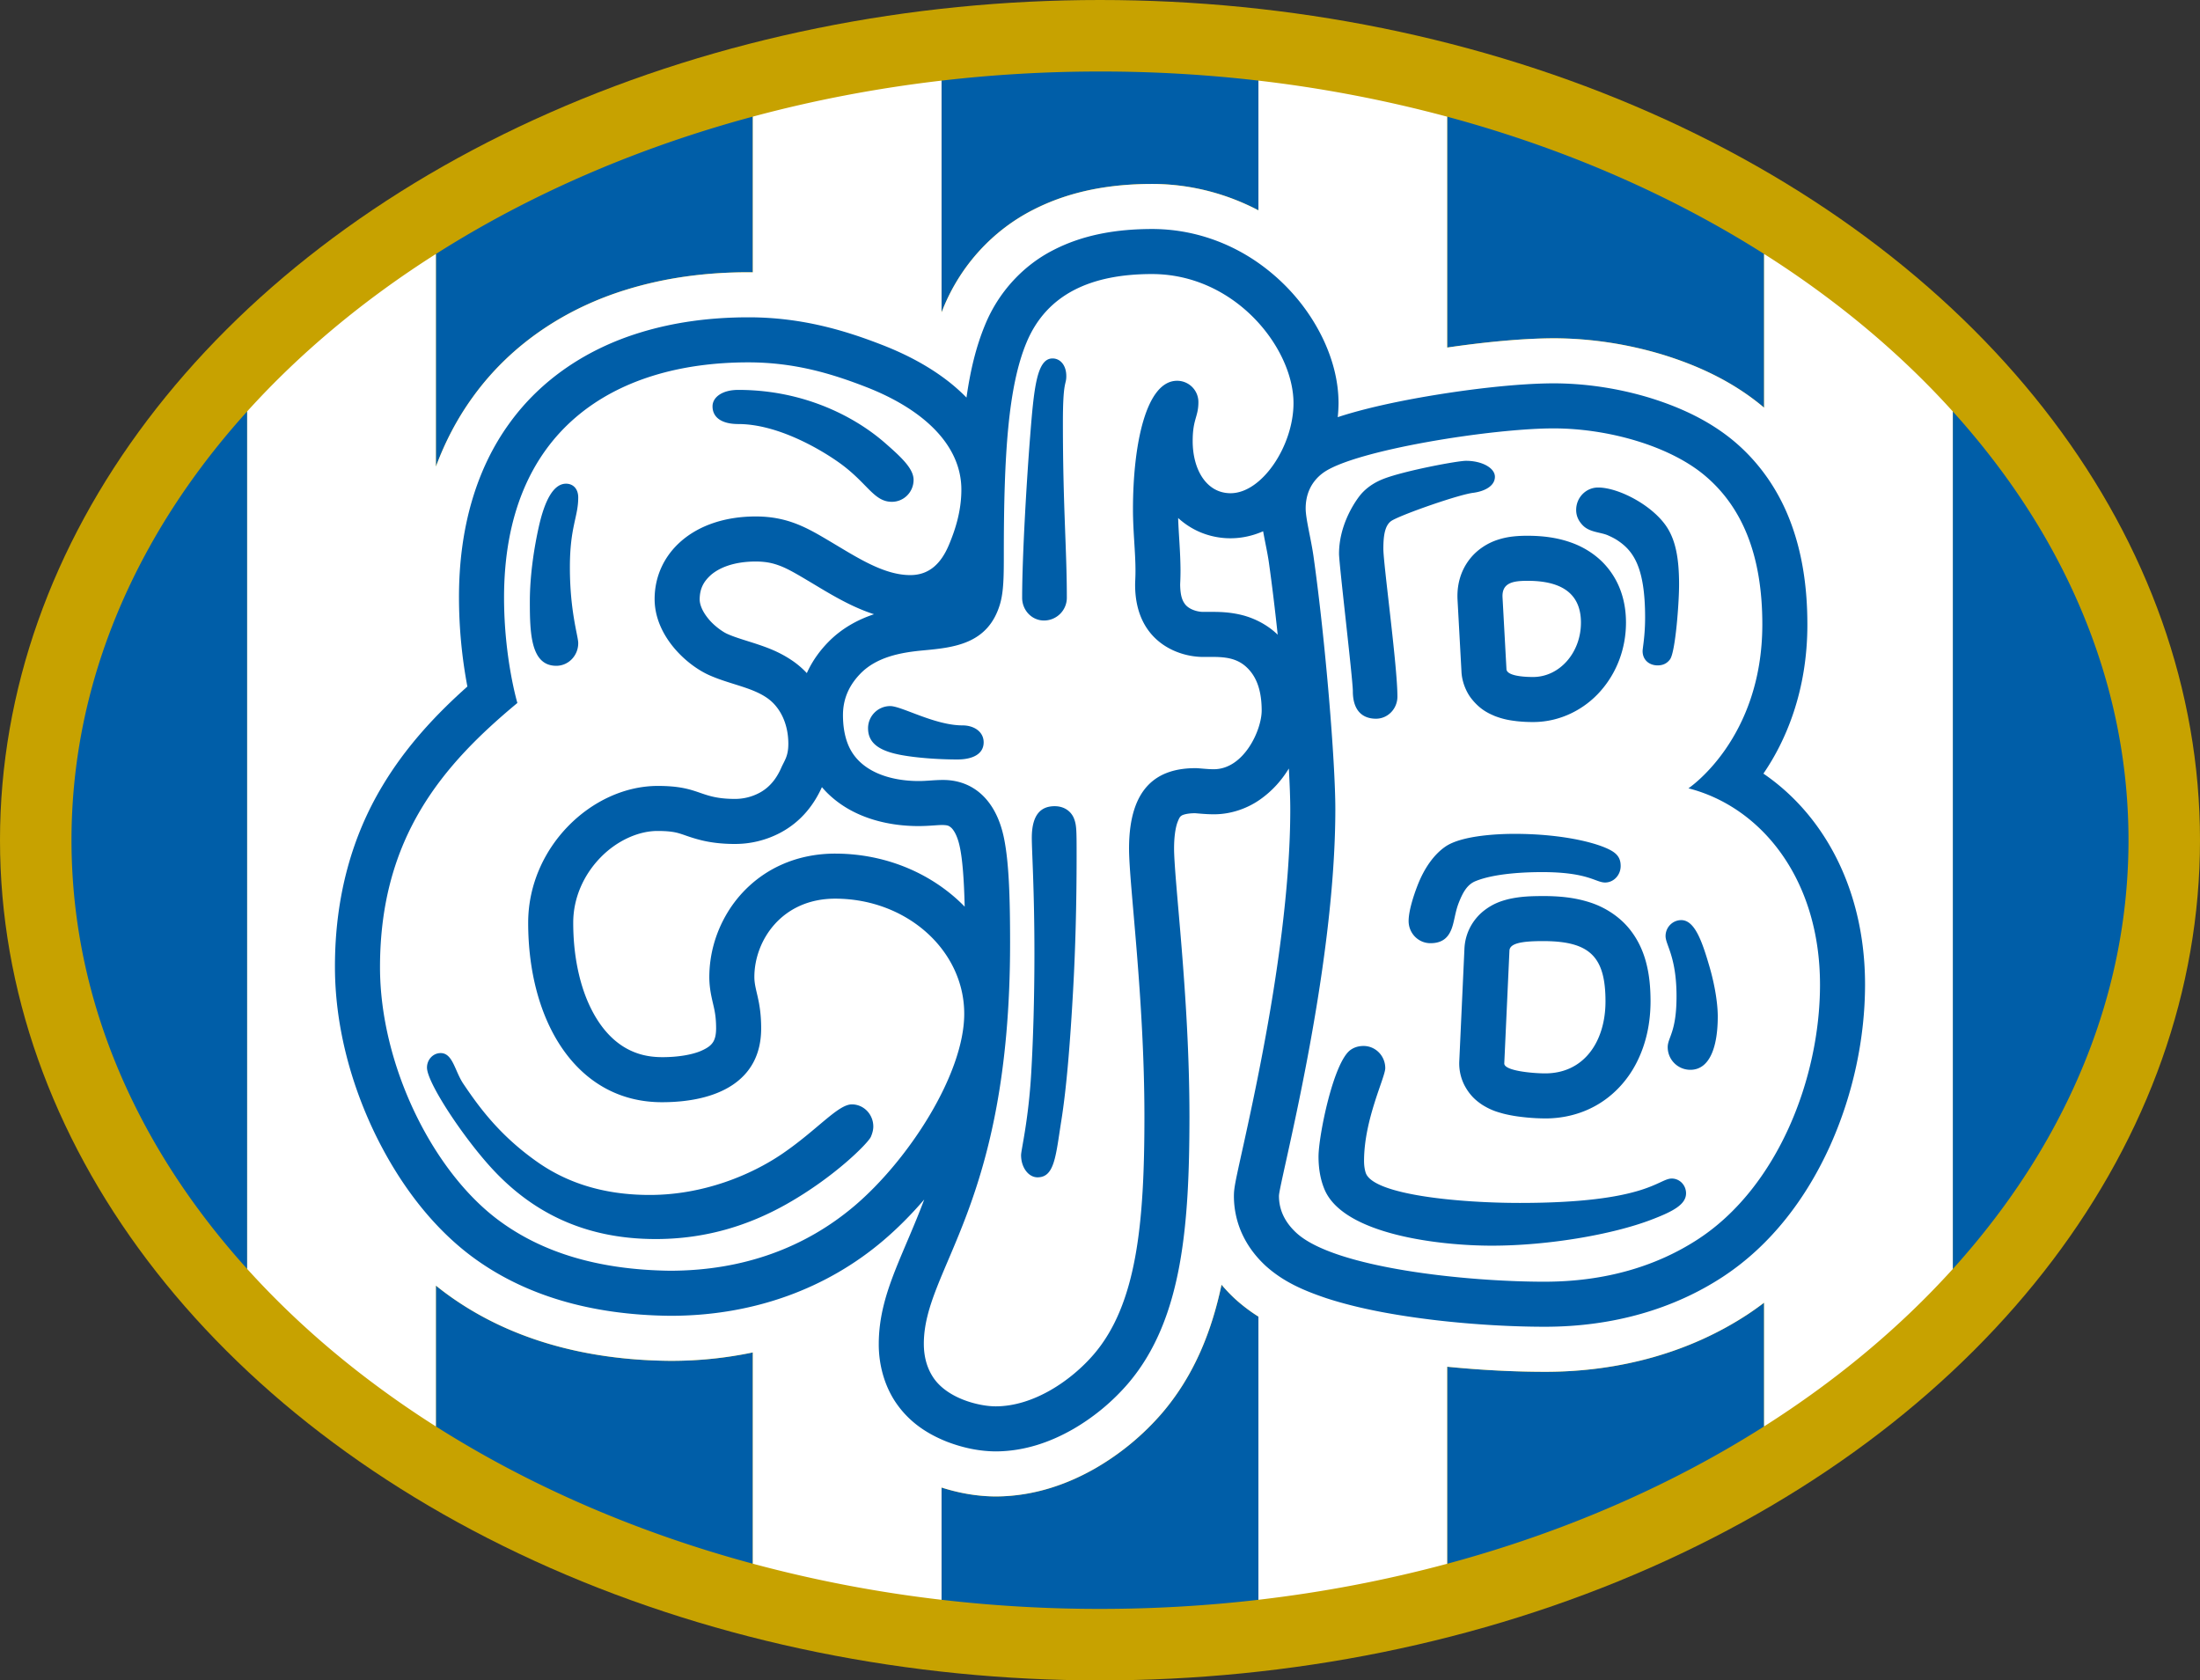
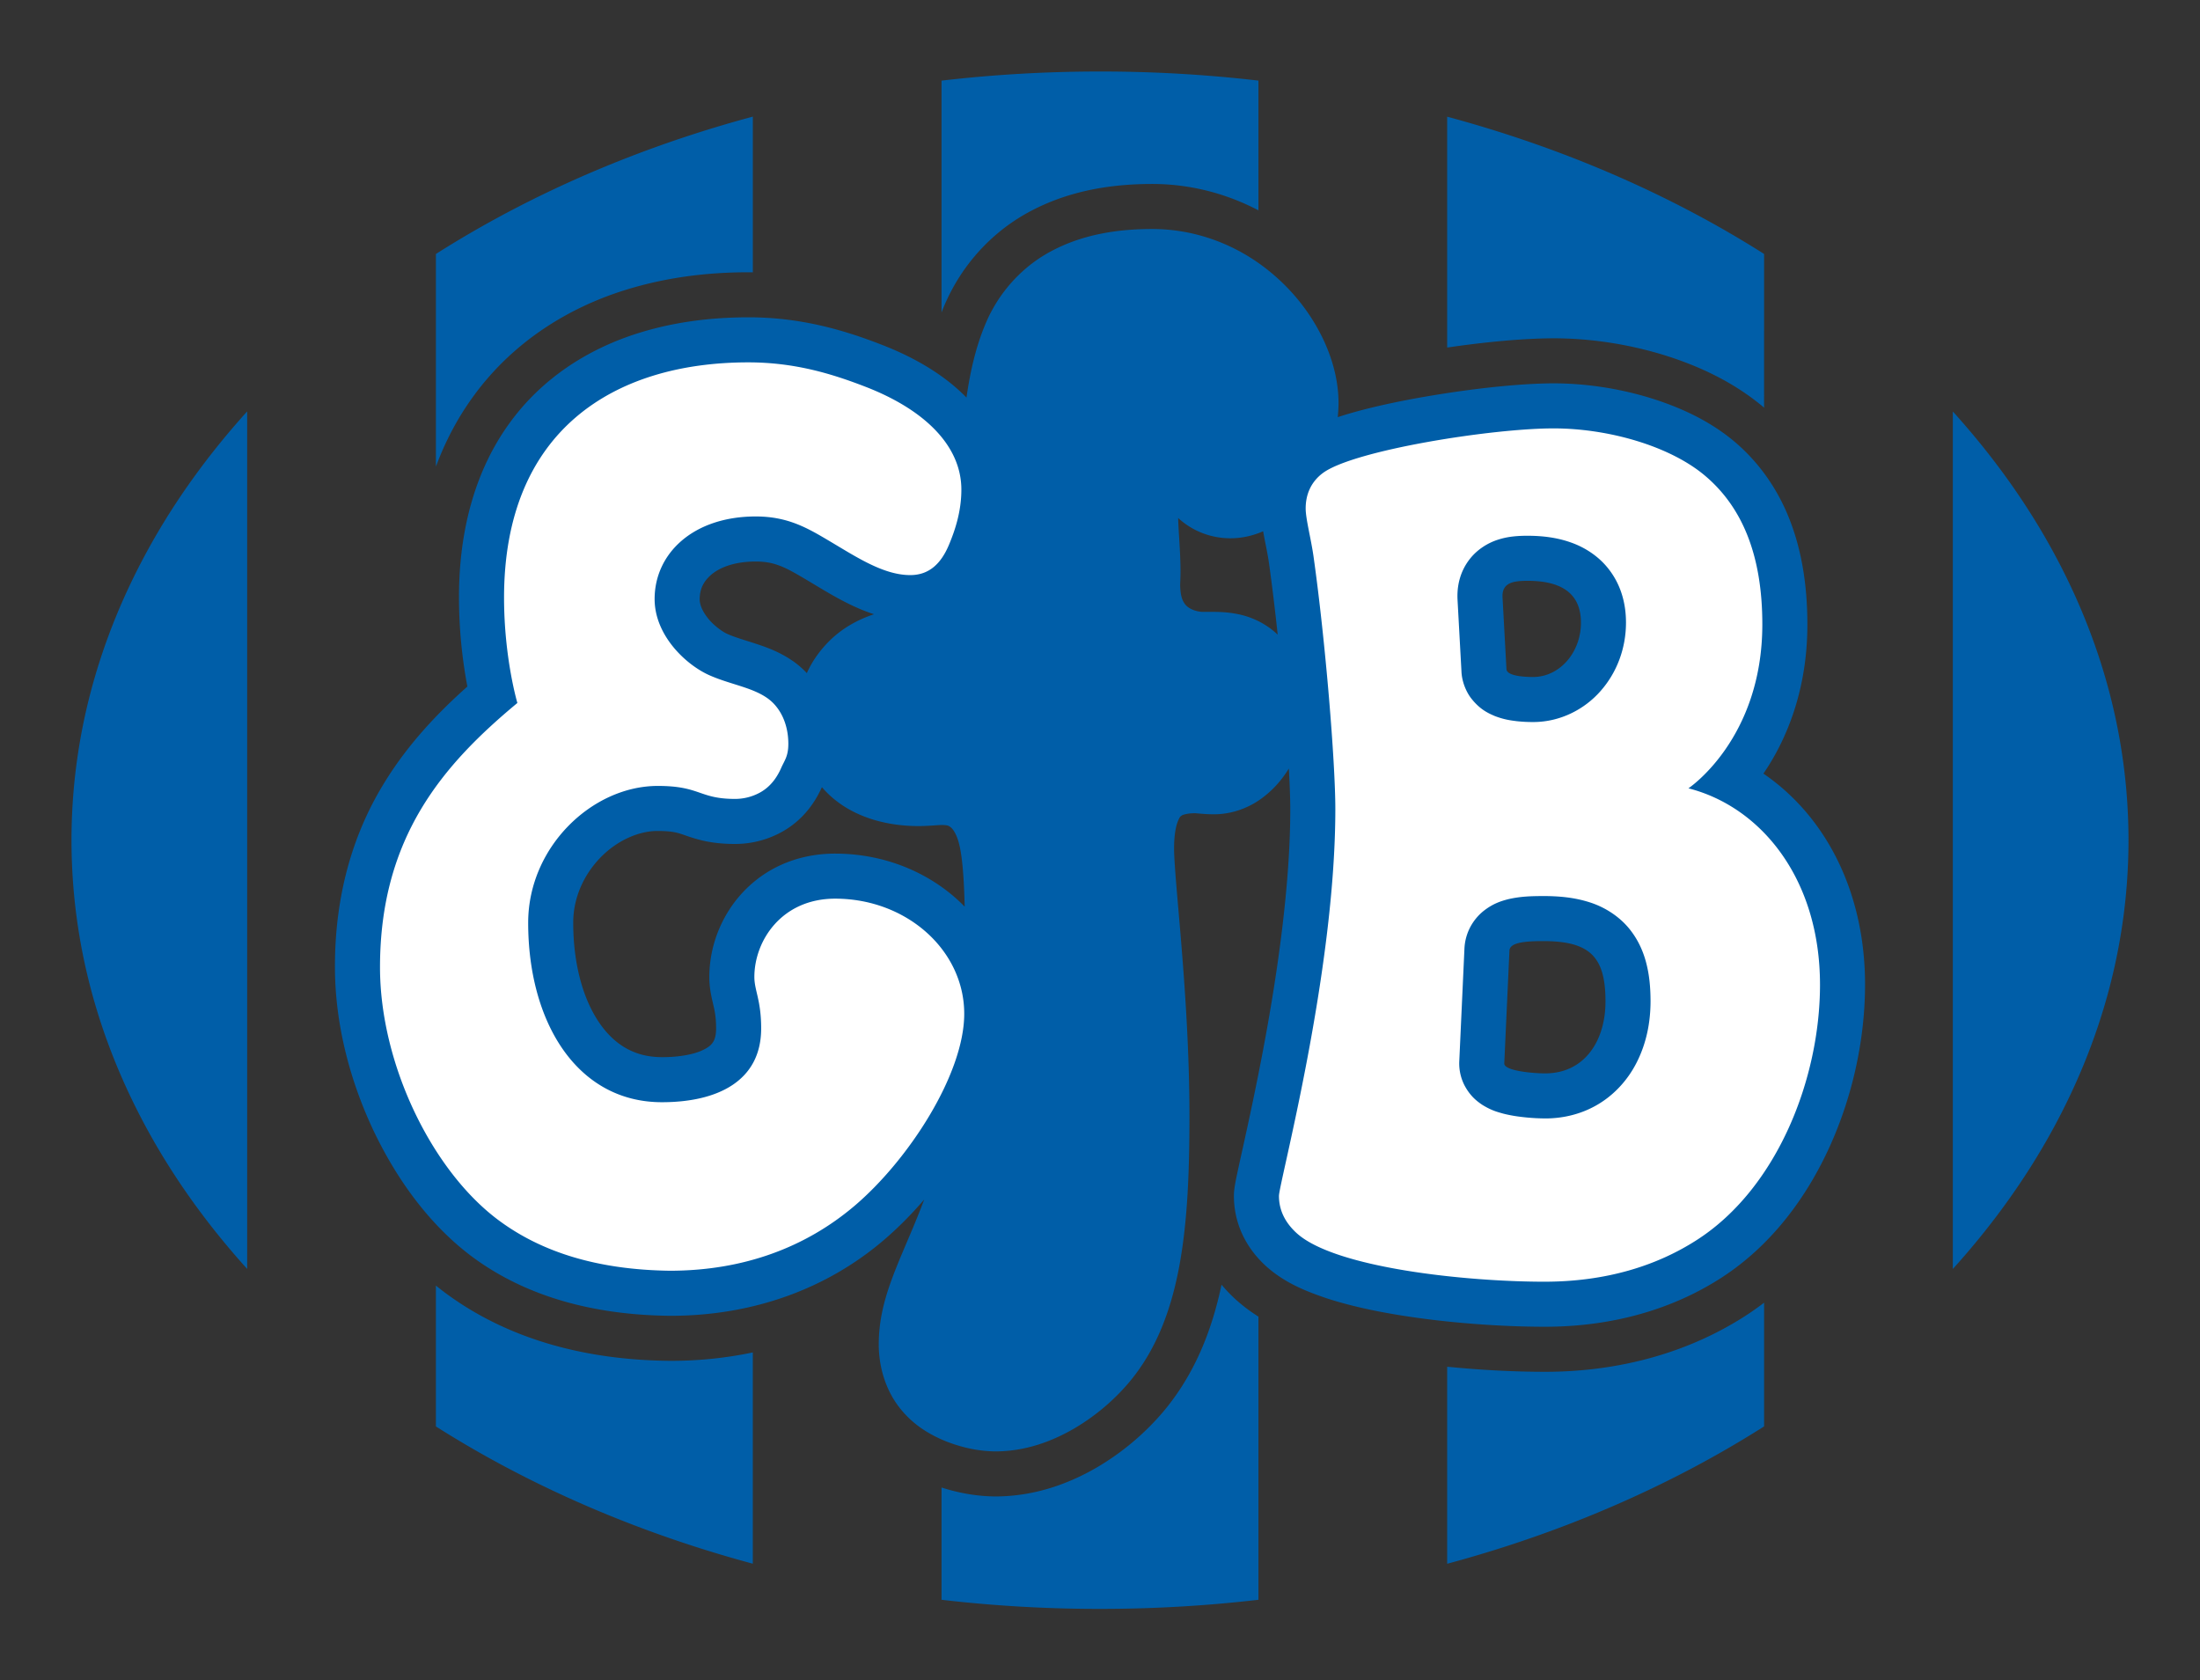
<svg xmlns="http://www.w3.org/2000/svg" xml:space="preserve" version="1.0" viewBox="0 0 566 432.3">
  <rect x="0" y="0" width="566" height="432.3" fill="#333333" stroke="none" />
-   <ellipse cx="283" cy="216.149" fill="#C7A200" rx="283" ry="216.149" />
  <path fill="#005EA8" d="M527.667 140.925c-6.805-12.291-15.292-24.04-25.261-35.071v220.605c9.977-11.036 18.463-22.795 25.261-35.088 12.936-23.393 19.924-48.648 19.937-75.222-.013-26.572-7.001-51.828-19.937-75.224zM18.395 216.149c.013 26.574 6.999 51.83 19.937 75.222 6.804 12.292 15.291 24.041 25.26 35.073V105.84c-9.977 11.035-18.463 22.793-25.26 35.085-12.938 23.396-19.924 48.652-19.937 75.224zm224.36-137.081-.027.067-.009.023-.014.035c4.567-11.129 12.848-20 23.073-25.205l-.035.017.064-.033a.418.418 0 0 0-.029.016c9.793-5.025 20.262-6.629 30.357-6.662.132-.003.215-.003.263-.002h.057c10.121.011 19.395 2.635 27.309 6.788V20.737a351.937 351.937 0 0 0-40.765-2.34h-.061c-13.85 0-27.443.804-40.705 2.345v59.636c.159-.407.318-.814.486-1.219l.036-.091zm75.076 255.162-.041-.037a40.128 40.128 0 0 1-3.522-3.689c-2.448 11.599-6.869 23.222-15.394 33.142a66.83 66.83 0 0 1-17.033 14.071c-6.817 3.906-15.513 7.225-25.654 7.259h-.151c-4.372-.033-9.025-.761-13.803-2.295v28.881a351.731 351.731 0 0 0 40.766 2.341c13.87.002 27.484-.801 40.765-2.343v-72.843a43.105 43.105 0 0 1-5.859-4.421l-.074-.066zM161.197 74.507c10.072-3.111 20.585-4.448 31.166-4.463l.222-.001h.038c.356 0 .703.012 1.056.016V30.003c-21.636 5.824-41.935 13.691-60.471 23.26a271.995 271.995 0 0 0-21.061 12.076v54.707c2.394-6.45 5.537-12.433 9.449-17.835 10.074-14.012 24.411-23.058 39.601-27.704zm11.348 275.582c-.078 0-.192.002-.344 0h-.038l-.055-.002-.091-.001c-21.776-.235-41.674-5.695-57.653-17.624a80.91 80.91 0 0 1-2.218-1.732v36.237c23.815 15.108 51.376 27.188 81.531 35.312v-54.352a102.01 102.01 0 0 1-21.131 2.162c.001 0-.001.002-.001 0zm224.922 2.822c-.091 0-.147 0-.166-.002-7.391-.006-16.032-.411-24.98-1.304v50.691c21.635-5.824 41.935-13.691 60.471-23.261a272.292 272.292 0 0 0 21.06-12.075v-31.827a77.842 77.842 0 0 1-4.229 3.009c-14.636 9.609-32.56 14.78-52.156 14.769zm30.324-261.664c8.947 2.755 17.848 6.813 25.612 13.251.151.126.298.258.447.386V65.331c-23.815-15.108-51.376-27.188-81.53-35.31V89.41c9.854-1.443 19.468-2.349 27.373-2.382 9.481.015 19.015 1.471 28.098 4.219z" />
-   <path fill="#FFF" d="M471.943 77.927A251.766 251.766 0 0 0 453.85 65.33v39.554c-.149-.127-.296-.259-.447-.386-7.765-6.439-16.665-10.497-25.612-13.251-9.083-2.748-18.617-4.204-28.098-4.219-7.905.033-17.52.938-27.373 2.382V30.021a335.903 335.903 0 0 0-48.557-9.284v33.375c-7.914-4.152-17.188-6.776-27.309-6.788h-.057a6.467 6.467 0 0 0-.263.002c-10.096.033-20.564 1.637-30.357 6.662-10.225 5.206-18.506 14.076-23.073 25.205l.014-.035c-.168.404-.327.812-.486 1.219V20.741c-16.77 1.949-33.008 5.077-48.555 9.262v40.055c-.353-.004-.7-.017-1.056-.016h-.038l-.222.001c-10.581.015-21.094 1.353-31.166 4.463-15.19 4.646-29.527 13.691-39.602 27.703-3.912 5.402-7.055 11.385-9.449 17.835V65.339C93.5 77.169 77.159 90.831 63.589 105.84v220.604c8.985 9.942 19.17 19.303 30.463 27.926a251.97 251.97 0 0 0 18.092 12.597V330.73c.729.59 1.467 1.168 2.218 1.732 15.979 11.929 35.877 17.389 57.653 17.624l.091.001.055.002h.038c.152.002.266 0 .344 0 0 .002.001 0 .001 0a102.01 102.01 0 0 0 21.131-2.162v54.352a335.74 335.74 0 0 0 48.555 9.283v-28.881c4.778 1.534 9.431 2.262 13.803 2.295h.151c10.142-.034 18.837-3.353 25.654-7.259a66.813 66.813 0 0 0 17.033-14.071c8.524-9.92 12.945-21.543 15.394-33.142a40.133 40.133 0 0 0 3.522 3.689l.041.037.073.065a43.105 43.105 0 0 0 5.859 4.421v72.843c16.771-1.948 33.009-5.078 48.557-9.263v-50.691c8.948.893 17.59 1.298 24.98 1.304.019.002.075.002.166.002 19.596.011 37.521-5.16 52.155-14.769a78.235 78.235 0 0 0 4.229-3.009v31.827c18.645-11.83 34.985-25.492 48.556-40.502V105.854c-8.981-9.942-19.167-19.303-30.46-27.927z" />
  <path fill="#FFF" d="m265.743 54.005.035-.017.029-.016-.064.033zm-22.988 25.063-.036.09.009-.023.027-.067z" />
  <path fill="#005EA8" d="M467.78 212.942c-3.933-5.554-8.721-10.252-14.104-13.923 5.786-8.422 11.341-21.362 11.311-38.406-.002-9.901-1.419-18.894-4.556-26.917-3.116-8.011-8.059-14.974-14.445-20.292-6.196-5.147-13.651-8.636-21.599-11.077-7.954-2.41-16.419-3.699-24.706-3.709-9.254.024-22.342 1.508-34.818 3.743-6.22 1.126-12.2 2.438-17.436 3.948a93.863 93.863 0 0 0-3.265 1.01 36.72 36.72 0 0 0 .208-3.61c-.015-5.57-1.419-10.919-3.729-15.968-3.494-7.553-9.102-14.533-16.597-19.887-7.469-5.331-17.015-8.95-27.687-8.939-9 .011-17.603 1.429-25.312 5.396-7.709 3.908-14.119 10.728-17.615 19.272-2.342 5.636-3.797 11.804-4.779 18.699a47.244 47.244 0 0 0-4.408-3.965c-5.028-3.962-10.873-7.09-17.307-9.591-9.162-3.566-20.492-7.112-34.424-7.093-9.662.003-19.071 1.221-27.895 3.947-13.205 4.051-25.219 11.726-33.615 23.397-8.429 11.649-12.943 26.835-12.917 44.767a123.978 123.978 0 0 0 2.158 22.874c-8.067 7.192-15.804 15.421-21.91 25.652-7.493 12.493-12.201 27.938-12.16 46.569.021 14.56 3.821 29.129 9.957 42.095 6.183 12.949 14.652 24.361 25.184 32.254 13.586 10.136 30.839 15.076 50.838 15.311l.108.001h.046l.236.001c21.528.001 40.325-7.147 54.665-19.334 3.661-3.107 7.217-6.68 10.57-10.576-2.549 6.791-5.167 12.39-7.42 18.082-2.254 5.747-4.263 11.892-4.275 19.032-.029 5.509 1.523 10.821 4.297 14.985 3.779 5.622 8.855 8.462 13.298 10.229 4.556 1.729 8.624 2.431 12.469 2.468 7.596-.024 14.301-2.504 19.936-5.729a55.166 55.166 0 0 0 14.032-11.603c7.425-8.632 11.259-19.257 13.354-30.696 2.088-11.499 2.535-24.133 2.546-38.05-.002-15.888-1.017-31.122-2.016-43.505-.5-6.188-.998-11.664-1.361-16.087-.368-4.389-.588-7.858-.578-9.403-.005-3.14.384-5.281.789-6.526.693-1.894.902-1.73 1.143-1.964.263-.181 1.333-.608 3.466-.616.201.014.811.067 1.549.127.871.068 1.963.147 3.263.149 4.495.02 8.635-1.551 11.689-3.644 3.469-2.39 5.854-5.238 7.628-8.132.239 4.354.37 7.992.366 10.456.018 19.887-3.481 43.457-7.05 62.249-1.779 9.412-3.564 17.649-4.914 23.782-.678 3.071-1.243 5.608-1.662 7.58-.211.99-.383 1.832-.526 2.617a33.7 33.7 0 0 0-.2 1.227c-.057.481-.138.909-.149 2.037-.011 3.501.795 7.044 2.288 10.134 1.482 3.104 3.574 5.73 5.909 7.885 4.656 4.181 9.82 6.338 15.526 8.28 8.541 2.793 18.455 4.532 28.388 5.699 9.916 1.149 19.747 1.663 27.787 1.666l.116.001c17.586 0 33.191-4.6 45.8-12.869 12.554-8.244 21.557-20.419 27.542-33.646 5.973-13.269 9-27.722 9.018-41.479.012-15.754-4.419-29.649-12.045-40.385zm-284.855-65.048c2.063-1.765 5.724-3.427 11.521-3.439 2.771.022 4.449.434 6.346 1.156 1.878.729 4.013 1.95 6.883 3.665 3.301 1.949 6.976 4.285 11.234 6.34 1.835.872 3.813 1.718 5.954 2.4-3.905 1.301-8.197 3.477-11.846 7.239-1.831 1.886-3.779 4.364-5.274 7.542-.058.121-.108.25-.164.372a22.53 22.53 0 0 0-3.155-2.798c-3.8-2.735-7.4-3.91-10.284-4.87-2.912-.929-5.241-1.616-6.941-2.384-1.121-.451-3.533-2.128-5.017-4.015-.767-.938-1.348-1.906-1.693-2.754-.351-.855-.483-1.561-.485-2.233.059-2.581.876-4.39 2.921-6.221zm63.138 83.317c-8.192-7.3-19.224-11.604-31.199-11.61-4.966-.004-9.681 1.001-13.807 2.854-6.215 2.776-10.948 7.373-13.986 12.472-3.047 5.123-4.567 10.752-4.583 16.408-.003 1.847.241 3.492.489 4.749.391 1.913.698 2.979.892 4.09.198 1.106.36 2.342.366 4.405-.014 1.815-.34 2.685-.641 3.271-.458.809-1.143 1.609-3.384 2.563-2.181.906-5.714 1.565-9.922 1.551-3.656-.015-6.485-.811-9.035-2.194-3.774-2.071-7.15-5.769-9.708-11.364-2.541-5.554-4.08-12.868-4.07-21.022-.011-6.41 2.728-12.384 7.03-16.793 4.294-4.419 9.92-6.857 14.739-6.813 2.166.001 3.415.159 4.27.319.65.125 1.112.253 1.783.471.971.301 2.601.963 5.044 1.573 2.431.606 5.397.987 8.77.977a24.883 24.883 0 0 0 11.627-2.874 22.932 22.932 0 0 0 6.796-5.463c1.715-2.02 2.969-4.17 3.924-6.28a23.953 23.953 0 0 0 1.537 1.649c3.579 3.476 7.734 5.508 11.718 6.722 4.008 1.208 7.944 1.642 11.674 1.648 3.139-.034 4.867-.303 6.254-.276 1.318.063 1.491.224 2.071.683.536.491 1.569 1.844 2.223 4.972.668 3.095 1.081 8.191 1.252 15.352a40.857 40.857 0 0 0-2.124-2.04zm81.981-68.549c-2.922-2.562-6.419-4.013-9.31-4.615-2.922-.626-5.296-.627-7.119-.64-.77.001-1.437.009-2.005.009h-.113v.001c-.467.003-1.301-.1-2.048-.341-1.18-.377-2.024-.941-2.56-1.624-.51-.714-1.215-1.745-1.266-5.019-.001-.059.007-.29.036-.941.025-.636.056-1.552.056-2.738-.023-4.891-.483-9.327-.61-13.491a20.132 20.132 0 0 0 3.667 2.662c2.909 1.661 6.398 2.567 9.821 2.552 3.095-.009 5.901-.719 8.375-1.803.532 2.983 1.183 5.83 1.498 8.15.794 5.626 1.559 11.969 2.252 18.457-.223-.21-.445-.422-.674-.619zm64.985-13.24c10.577 0 13.704 4.813 13.704 10.762 0 7.728-5.513 13.981-12.325 13.981-2.688 0-6.746-.352-6.836-2.013l-1.012-18.468c-.211-3.863 2.893-4.262 6.469-4.262zm4.507 126.718c-3.078 0-10.616-.631-10.527-2.578l1.33-29.002c.088-1.932 3.312-2.452 8.646-2.452 12.019 0 16.065 3.985 16.065 15.514 0 10.235-5.457 18.518-15.514 18.518z" />
  <path fill="#FFF" d="M434.39 202.801s19.009-12.632 19.009-42.188c0-17.596-5.07-30.137-14.85-38.323-9.033-7.561-24.763-12.082-38.866-12.082-16.028 0-51.537 5.655-59.359 11.494-3.242 2.419-4.41 5.795-4.41 9.085 0 2.722 1.371 7.751 2.029 12.418 3.067 21.737 5.603 52.881 5.603 64.958 0 42.352-14.503 96.229-14.503 99.493 0 3.685 1.582 6.836 4.473 9.505 9.808 9.059 43.725 12.57 63.837 12.57 15.668 0 28.92-4.009 39.571-10.978 20.446-13.377 31.314-41.389 31.314-65.426-.001-27.224-15.14-45.743-33.848-50.526zm-59.431-49.482c0-1.421.17-2.982.649-4.6a14.635 14.635 0 0 1 2.361-4.688c2.193-2.905 5.14-4.453 7.328-5.162a19.517 19.517 0 0 1 3.912-.846c1.501-.172 2.742-.189 3.819-.192 3.955.006 7.646.485 11.169 1.743 3.501 1.234 6.844 3.406 9.258 6.315a20.203 20.203 0 0 1 3.541 6.215c1.009 2.847 1.322 5.583 1.326 8.078-.007 6.629-2.349 12.827-6.506 17.552-4.095 4.702-10.353 8.018-17.36 8.018h-.049a38.17 38.17 0 0 1-4.178-.218c-1.595-.201-3.284-.411-5.677-1.334-1.557-.683-3.757-1.59-6.087-4.589-1.289-1.686-2.357-4.258-2.468-6.827l-1.01-18.437a20.479 20.479 0 0 1-.028-1.028zm46.182 119.875c-2.416 4.855-6.464 9.304-11.871 11.912-3.561 1.742-7.599 2.623-11.681 2.623h-.054a53.34 53.34 0 0 1-4.84-.251c-1.825-.183-3.753-.43-5.926-.979-1.479-.418-3.023-.792-5.367-2.237-1.299-.872-3.133-2.188-4.662-5.109a12.42 12.42 0 0 1-1.317-5.951l.008-.173 1.33-29.002a13.178 13.178 0 0 1 1.546-5.615 13.432 13.432 0 0 1 3.399-4.078c2.45-1.915 4.485-2.513 6.171-2.97 3.359-.794 6.022-.815 9.107-.849 4.095.014 7.944.335 11.885 1.583 3.894 1.201 7.989 3.725 10.731 7.38 1.839 2.4 3.041 5.08 3.775 7.683.982 3.495 1.254 6.902 1.264 10.457-.009 5.377-1.048 10.694-3.498 15.576zm-218.326-81.829c0 3.219-1.004 4.296-1.822 6.158-1.224 2.787-2.996 5.064-5.659 6.468a13.302 13.302 0 0 1-6.224 1.539c-9.29 0-8.886-3.342-19.867-3.342-16.924 0-33.358 15.743-33.358 35.198 0 25.519 12.507 46.169 34.404 46.169 14.115 0 25.536-5.313 25.536-18.975 0-7.32-1.748-9.75-1.748-13.245 0-9.29 6.99-20.144 20.787-20.144 18.354 0 33.205 13.247 33.205 29.618 0 15.521-14.353 37.687-28.339 49.507-12.388 10.47-28.263 16.595-47.422 16.595-18.285-.243-32.809-4.636-44.071-13.02-17.065-12.703-30.472-40.082-30.472-65.052 0-33.53 16.29-52.17 35.341-67.993 0 0-3.429-11.519-3.429-27.102 0-42.863 28.104-60.522 62.837-60.522 11.998 0 21.596 2.96 30.233 6.31 14.87 5.766 24.586 14.986 24.586 26.435 0 5.626-1.637 10.484-3.192 14.191-2.055 4.9-5.144 7.792-9.96 7.792-6.807 0-13.685-4.542-20.59-8.641-5.68-3.371-10.775-6.443-19.146-6.443-16.096 0-26.03 9.503-26.03 21.247 0 9.382 8.08 16.932 14.083 19.597 5.396 2.396 11.102 3.107 15.092 6.021 2.95 2.153 5.225 6.207 5.225 11.634" />
-   <path fill="#FFF" d="M259.868 242.693c0-12.523-.338-21.114-1.583-27.139-2.019-9.773-7.917-14.9-15.643-14.9-2.346 0-4.231.276-6.255.276-7.404 0-15.514-2.441-18.283-9.591-.796-2.055-1.231-4.5-1.231-7.387 0-4.829 2.131-8.224 4.465-10.631 4.239-4.373 10.585-5.481 16.1-5.993 7.975-.738 16.75-1.609 19.825-11.877.982-3.279.992-7.516.992-13.013 0-25.457 1.102-42.998 5.866-54.381 5.222-12.474 16.708-17.554 32.236-17.554 21.494 0 36.424 19.132 36.424 33.205 0 10.946-8.094 23.179-16.188 23.179-6.162 0-9.75-6.006-9.75-13.429 0-5.703 1.472-6.163 1.472-10.026a5.47 5.47 0 0 0-5.473-5.473c-8.048 0-11.359 16.51-11.359 33.066 0 5.672.645 10.983.645 15.729 0 2.034-.093 2.75-.093 3.679 0 14.441 10.819 18.565 17.477 18.573 3.944.005 7.806-.3 10.92 2.393 2.532 2.208 4.164 5.666 4.164 11.411 0 4.967-4.553 15.084-12.325 15.084-1.793 0-3.725-.276-4.69-.276-9.457 0-17.108 4.507-17.108 20.695 0 9.26 3.956 38.202 3.956 68.995 0 27.282-1.925 48.236-13.086 61.177-5.682 6.588-15.336 13.312-25.192 13.312-4.216 0-12.474-1.988-16.084-7.476-1.479-2.249-2.389-5.087-2.389-8.616-.002-19.461 22.19-35.291 22.19-103.012z" />
-   <path fill="#005EA8" d="M189.938 109.089c9.916 0 20.704 6.22 25.834 9.848 7.418 5.246 8.953 10.158 13.687 10.158 3.084 0 5.58-2.522 5.58-5.641 0-2.903-3.164-5.836-7.342-9.491-2.975-2.602-6.783-5.251-11.332-7.515-7.118-3.543-16.048-6.143-26.427-6.143-4.139 0-6.623 1.892-6.623 4.231.001 2.944 2.484 4.553 6.623 4.553zm-43.322 36.869c0-10.485 2.146-12.938 2.146-17.967 0-2.33-1.399-3.556-3.127-3.556-3.25 0-5.506 4.328-7.021 11.105-1.171 5.241-2.3 12.348-2.3 19.248 0 8.155.245 16.495 6.806 16.495 3.119 0 5.642-2.605 5.642-5.826.001-1.839-2.146-8.093-2.146-19.499m-33.249 124.956c3.142 0 3.636 4.639 5.846 7.915 3.917 5.81 9.236 13.224 19.058 20.118 6.982 4.9 16.24 8.465 28.888 8.465 13.858 0 26.189-5.177 34.185-10.65 8.968-6.139 14.248-12.651 17.814-12.651 3.05 0 5.519 2.551 5.519 5.703 0 .785-.212 1.672-.622 2.633-.671 1.574-9.257 10.284-21.618 17.277-9.614 5.438-20.707 9.032-33.745 9.032-19.173 0-32.289-7.587-41.87-17.865-7.364-7.899-16.971-22.299-16.971-26.246-.001-2.063 1.572-3.731 3.516-3.731zm109.96-83.565a5.7 5.7 0 0 1 5.703-5.703c2.943 0 11.467 4.967 18.58 4.967 3.017 0 5.458 1.655 5.458 4.354 0 3.127-3.017 4.415-6.745 4.415-5.212 0-10.74-.452-14.449-1.141-5.566-1.034-8.547-2.991-8.547-6.892zm39.643-33.573c0-10.671 1.177-30.376 2.053-41.456.969-12.251 1.674-20.108 5.765-20.108 1.958 0 3.542 1.702 3.542 4.553 0 2.392-.874.92-.874 11.958 0 21.846 1.012 32.413 1.012 45.054 0 3.237-2.633 5.856-5.887 5.856-3.102-.001-5.611-2.62-5.611-5.857zm8.37 53.624c2.575 0 4.331 1.436 5.01 3.269.632 1.705.632 3.047.632 9.609 0 12.329-.314 23.905-.891 34.271-.742 13.336-1.668 25.13-3.038 33.728-1.446 9.083-1.713 14.6-6.128 14.6-2.339 0-4.231-2.551-4.231-5.703 0-1.337 1.908-8.893 2.621-21.292.486-8.462.813-18.955.813-30.584 0-16.438-.674-26.307-.674-29.74 0-6.135 2.452-8.158 5.886-8.158zm163.54 67.819a5.821 5.821 0 0 1-5.825-5.824c0-2.515 2.269-3.803 2.269-13.062 0-10.24-2.82-13.245-2.82-15.515 0-2.271 1.81-4.107 4.047-4.107 3.495 0 5.401 5.606 7.268 12.023 1.281 4.405 2.114 9.191 2.114 12.811-.001 7.559-1.963 13.674-7.053 13.674zm-21.942-48.187c-2.438 0-4.35-2.675-16.199-2.675-3.873 0-12.106.248-17.175 2.345-2.18.901-3.291 3.069-4.269 5.553-.969 2.462-1.126 4.976-1.93 6.92-.769 1.858-2.129 3.469-5.355 3.469-3.102 0-5.611-2.552-5.611-5.703 0-2.621 1.289-6.574 2.318-9.212 1.831-4.695 4.374-8.01 7.105-9.907 4.4-3.055 14.492-3.308 17.803-3.308 13.245 0 22.771 2.669 25.607 4.757 1.29.948 1.719 2.082 1.719 3.51.001 2.35-1.794 4.251-4.013 4.251zm20.837 79.96c0-2.101-1.642-3.801-3.67-3.801-3.468 0-6.355 6.274-39.101 6.274-15.728 0-37.86-2.105-39.655-7.792-.285-.904-.416-1.911-.416-3.03 0-10.67 5.457-21.462 5.457-23.854 0-3.151-2.495-5.703-5.58-5.703-1.294 0-2.385.34-3.322.993-4.437 3.087-8.267 22.186-8.267 27.46 0 3.216.526 5.993 1.515 8.387 4.846 11.743 29.818 14.535 43.032 14.535 14.559 0 31.022-2.86 40.952-6.633 5.547-2.106 9.055-3.902 9.055-6.836zm-74.257-127.799c0-7.849-3.617-34.094-3.617-38.018 0-3.618.46-6.264 2.269-7.297 3.005-1.717 17.415-6.745 20.971-7.113 3.017-.43 5.458-1.838 5.458-4.109s-3.318-4.108-7.42-4.108c-2.269 0-15.826 2.559-21.163 4.613-3.104 1.195-5.089 2.923-6.308 4.523-1.731 2.273-5.212 7.91-5.212 14.778 0 2.575 3.556 32.315 3.556 35.381 0 5.151 2.66 7.052 5.948 7.052 3.049.001 5.518-2.55 5.518-5.702zm66.946-8.017c1.371 0 2.409-.5 3.193-1.558 1.368-1.849 2.325-14.4 2.325-19.229 0-6.646-.869-11-2.845-14.315-3.48-5.839-12.591-10.657-17.989-10.657-3.118 0-5.642 2.578-5.642 5.764 0 1.835.843 3.046 1.613 3.876 1.81 1.95 4.641 1.797 6.626 2.69.834.375 1.644.77 2.4 1.272 4.009 2.659 7.098 6.79 7.098 19.832 0 4.779-.644 7.864-.644 8.646.002 2.299 1.729 3.679 3.865 3.679z" />
</svg>